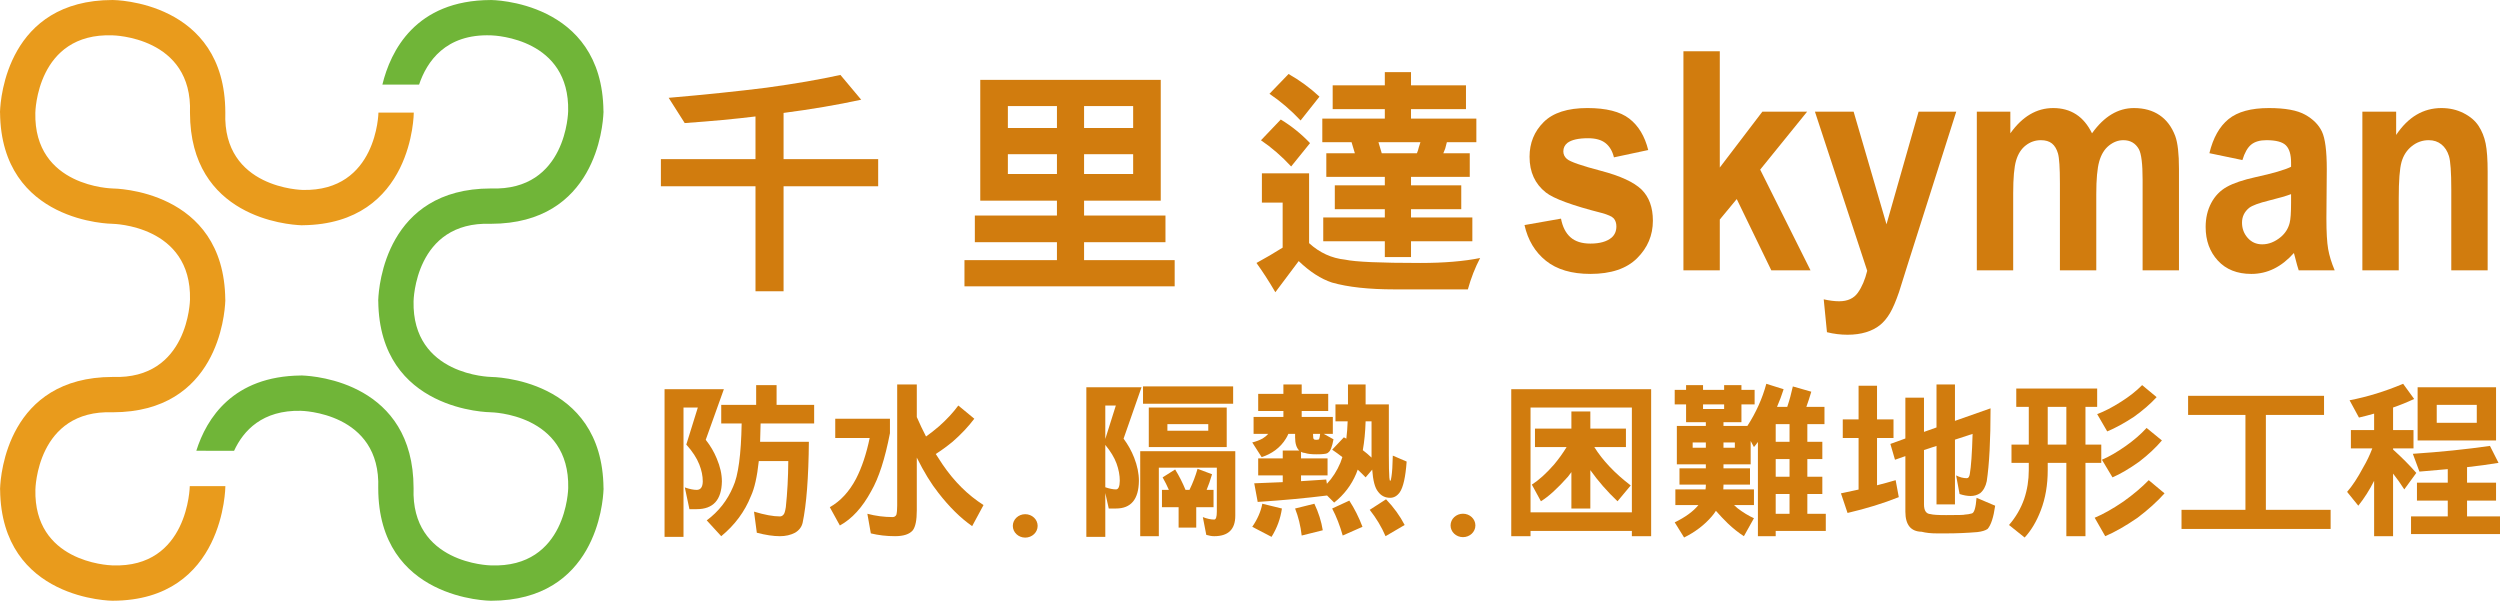
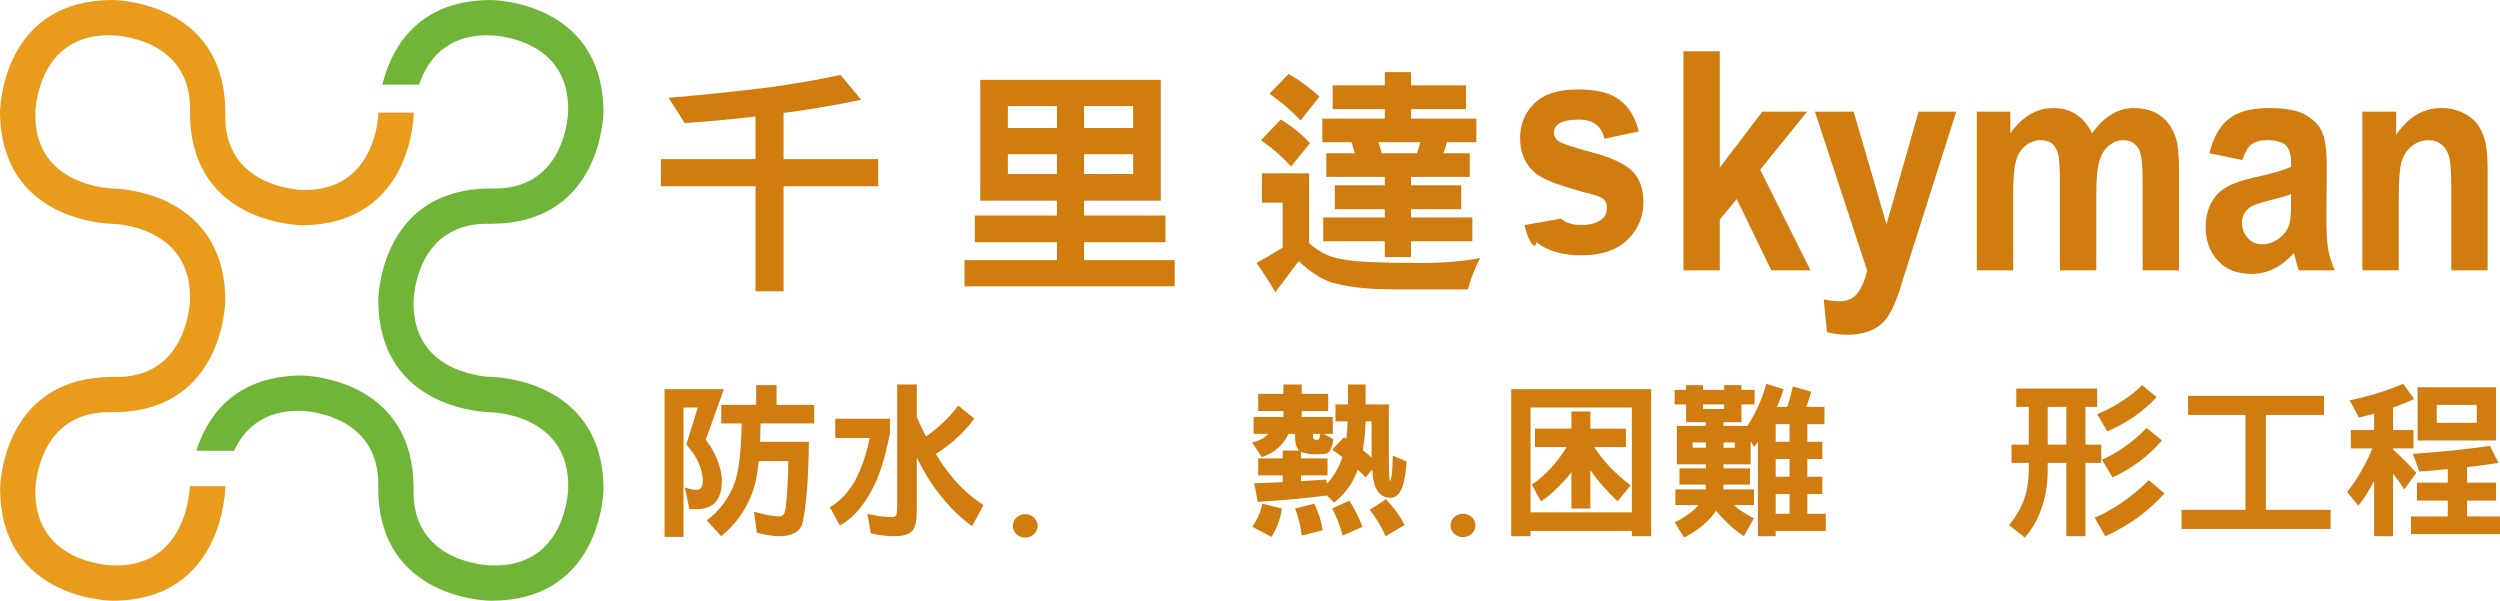
<svg xmlns="http://www.w3.org/2000/svg" version="1.1" id="圖層_1" x="0px" y="0px" width="682.435px" height="163.989px" viewBox="0 0 682.435 163.989" enable-background="new 0 0 682.435 163.989" xml:space="preserve">
  <path fill="#D17C0E" d="M395.966,143.43c0,1.769,1.52,3.196,3.39,3.196c1.874,0,3.389-1.427,3.389-3.196  c0-1.765-1.515-3.199-3.389-3.199C397.486,140.23,395.966,141.665,395.966,143.43" />
  <path fill="#D17C0E" d="M276.473,143.555c0,1.766,1.519,3.2,3.386,3.2c1.874,0,3.392-1.434,3.392-3.2  c0-1.763-1.518-3.194-3.392-3.194C277.992,140.361,276.473,141.792,276.473,143.555" />
  <g>
    <path fill="#E99B1C" d="M112.953,30.735h-9.648c0,0-0.326,21.574-20.685,21.114v-0.002c0,0-21.896-0.32-21.112-21.112h-0.002   C61.472,0.193,31.034,0.001,30.76,0l0,0c-0.001,0-0.002,0-0.003,0s-0.009,0-0.009,0v0C2.164,0.025,0.153,26.669,0.012,30.333H0   c0,0.06,0.005,0.115,0.005,0.174C0.001,30.661,0,30.761,0,30.761h0.014C0.322,60.913,30.519,61.093,30.75,61.094v0.005   c0,0,21.575,0.326,21.114,20.684h-0.001c0,0-0.322,21.876-21.087,21.112l0,0c-0.001,0-0.002,0-0.003,0c-0.008,0-0.015,0-0.023,0   v0.001c-28.572,0.034-30.581,26.674-30.722,30.333H0.016c0,0.057,0.005,0.109,0.005,0.166c-0.005,0.159-0.006,0.261-0.006,0.261   H0.03c0.308,30.269,30.746,30.333,30.746,30.333v-0.007c30.618-0.077,30.745-31.273,30.745-31.273h-9.719   c0,0-0.321,22.412-21.113,21.628v0.002c-1.43-0.046-21.473-1.05-21.027-20.683h0.001c0,0,0.321-21.896,21.112-21.112v-0.002   c28.572-0.033,30.582-26.67,30.723-30.332h0.012c0-0.06-0.005-0.114-0.006-0.174c0.005-0.154,0.006-0.253,0.006-0.253h-0.014   C61.189,51.631,30.991,51.451,30.76,51.45v-0.004c0,0-21.576-0.327-21.114-20.685h0.001c0,0,0.321-21.886,21.1-21.112l0,0   c0,0,21.896,0.32,21.112,21.112h0.001c0.032,28.569,26.665,30.582,30.331,30.723v0.012c0.063,0,0.12-0.005,0.183-0.006   c0.148,0.004,0.246,0.005,0.246,0.005v-0.013C112.888,61.172,112.953,30.735,112.953,30.735z" />
    <path fill="#70B538" d="M164.749,133.49c0.005-0.16,0.006-0.262,0.006-0.262h-0.014c-0.308-30.152-30.504-30.332-30.735-30.333   v-0.004c0,0-21.576-0.326-21.114-20.685h0.001c0,0,0.321-21.875,21.086-21.112l0,0c0.001,0,0.002,0,0.003,0   c0.008,0,0.015,0,0.023,0v-0.001c28.572-0.034,30.581-26.671,30.722-30.333h0.012c0-0.06-0.005-0.114-0.006-0.174   c0.005-0.153,0.006-0.253,0.006-0.253h-0.014C164.416,0.065,133.978,0,133.978,0v0.006c-20.624,0.051-27.383,13.988-29.595,23.082   l10.019,0.002c2.092-6.228,7.2-13.907,19.663-13.438V9.65c1.43,0.046,21.473,1.05,21.027,20.683h-0.001   c0,0-0.321,21.875-21.086,21.112l0,0c-0.001,0-0.002,0-0.003,0c-0.008,0-0.015,0-0.023,0v0.001   c-28.571,0.033-30.581,26.671-30.722,30.333h-0.012c0,0.06,0.005,0.114,0.005,0.174c-0.004,0.153-0.005,0.253-0.005,0.253h0.014   c0.308,30.152,30.505,30.332,30.736,30.333v0.004c0,0,21.575,0.327,21.114,20.685h-0.001c0,0-0.321,21.896-21.112,21.112l0,0   c-0.273-0.005-21.859-0.453-21.1-21.086l0,0c0-0.001,0-0.002,0-0.003c0-0.008,0-0.015,0-0.022h-0.001   c-0.032-28.572-26.67-30.582-30.332-30.723v-0.011c-0.071,0-0.138,0.004-0.209,0.004c-0.129-0.003-0.218-0.004-0.218-0.004v0.009   c-18.53,0.186-25.744,11.661-28.548,20.542l10.311,0.01c2.538-5.515,7.717-11.152,18.237-10.913v0.001   c0,0,21.896,0.32,21.112,21.112h0.002c0.034,30.542,30.473,30.733,30.747,30.734l0,0c0.001,0,0.002,0,0.003,0s0.009,0,0.009,0v0   c28.583-0.024,30.594-26.666,30.735-30.332h0.011C164.754,133.599,164.749,133.547,164.749,133.49z" />
    <path fill="#D17C0E" d="M197.596,106.249l-4.948,13.807c1.26,1.589,2.263,3.298,3.013,5.126c0.93,2.191,1.396,4.274,1.396,6.253   c-0.09,5.038-2.384,7.556-6.882,7.556h-1.979l-1.26-5.938c1.289,0.451,2.368,0.675,3.239,0.675c1.08,0,1.633-0.764,1.664-2.293   c0-1.5-0.316-3.043-0.945-4.633c-0.69-1.769-1.874-3.582-3.553-5.442l3.148-10.12h-3.912v35.307h-5.172v-40.298H197.596z    M206.411,105.124h5.577v5.397h10.254v5.082h-14.617c-0.03,1.769-0.074,3.434-0.135,4.993h13.313   c-0.09,9.803-0.66,17.179-1.708,22.129c-0.271,1.137-0.961,2.037-2.07,2.697c-1.199,0.629-2.579,0.944-4.137,0.944   c-1.799,0-3.899-0.315-6.297-0.944l-0.764-5.757c2.879,0.869,5.232,1.305,7.061,1.305c0.389,0,0.719-0.166,0.989-0.495   c0.24-0.21,0.45-0.885,0.63-2.024c0.419-3.897,0.644-8.095,0.674-12.593h-8.05c-0.45,4.258-1.17,7.452-2.159,9.579   c-1.68,4.228-4.378,7.872-8.096,10.929l-3.957-4.317c3.238-2.4,5.636-5.457,7.196-9.175c1.408-2.998,2.187-8.755,2.338-17.271   h-5.577v-5.082h9.535V105.124z" />
    <path fill="#D17C0E" d="M227.999,114.298h14.932v3.958c-1.349,6.986-3.059,12.264-5.127,15.831   c-2.399,4.439-5.247,7.557-8.545,9.357l-2.744-4.994c2.908-1.648,5.292-4.227,7.151-7.736c1.589-3.087,2.834-6.805,3.733-11.154   h-9.4V114.298z M244.91,104.943h5.353v8.906c0.779,1.8,1.618,3.568,2.518,5.307c1.109-0.779,2.294-1.709,3.553-2.788   c2.07-1.829,3.824-3.718,5.262-5.668l4.363,3.598c-1.619,2.159-3.599,4.258-5.937,6.297c-1.618,1.32-3.148,2.429-4.587,3.329   c0.629,0.959,1.244,1.904,1.844,2.832c3.178,4.678,6.911,8.383,11.198,11.11l-3.103,5.757c-3.148-2.19-6.222-5.217-9.22-9.085   c-1.978-2.489-3.943-5.697-5.891-9.625v14.437c0,2.638-0.361,4.437-1.081,5.397c-0.898,1.08-2.518,1.619-4.857,1.619   c-2.338,0-4.541-0.254-6.611-0.765l-0.945-5.351c2.279,0.599,4.573,0.899,6.882,0.899c0.479,0,0.824-0.209,1.034-0.63   c0.15-0.539,0.225-1.363,0.225-2.474V104.943z" />
-     <path fill="#D17C0E" d="M311.61,105.708l-4.902,14.034c1.197,1.618,2.159,3.342,2.878,5.171c0.869,2.219,1.305,4.332,1.305,6.341   c-0.061,5.038-2.145,7.556-6.252,7.556h-1.98l-0.943-4.226v11.963h-5.174v-40.839H311.61z M301.716,119.832l2.877-9.131h-2.877   V119.832z M301.716,133.009c1.138,0.389,2.113,0.584,2.923,0.584c0.659,0,1.004-0.78,1.034-2.339c0-1.529-0.3-3.117-0.9-4.768   c-0.6-1.618-1.619-3.297-3.057-5.035V133.009z M337.201,123.16v17.629c0,3.718-1.92,5.577-5.756,5.577   c-0.631,0-1.351-0.12-2.16-0.359l-0.944-4.858c1.139,0.449,2.172,0.675,3.104,0.675c0.479,0,0.719-0.72,0.719-2.159v-12.009   h-15.832v18.71h-5.082V123.16H337.201z M312.014,105.484h24.602v4.722h-24.602V105.484z M313.589,111.239h21.273v10.794h-21.273   V111.239z M317.186,133.729h1.89c-0.511-1.169-1.08-2.309-1.709-3.418l3.418-2.158c1.109,1.797,2.053,3.657,2.833,5.576h1.079   c0.93-1.919,1.664-3.837,2.205-5.757l3.957,1.485c-0.449,1.559-0.944,2.984-1.483,4.272h1.888v4.722h-4.722v5.577h-4.812v-5.577   h-4.544V133.729z M318.67,117.583h11.155v-1.799H318.67V117.583z" />
    <path fill="#D17C0E" d="M350.334,104.943h4.993v2.565h7.239v4.677h-7.239v1.619h8.5v4.634h-2.474l2.654,1.482   c-0.361,2.04-0.841,3.24-1.441,3.599c-0.149,0.21-0.554,0.345-1.213,0.406c-0.3,0.06-0.99,0.088-2.068,0.088   c-1.321,0-2.34-0.119-3.059-0.359c-0.421-0.029-0.78-0.135-1.08-0.315v1.799h7.242v4.633h-7.242v1.573   c2.488-0.15,4.783-0.299,6.881-0.449l0.181,1.17c1.529-1.62,2.758-3.539,3.688-5.757c0.179-0.48,0.358-0.99,0.54-1.53   c-0.931-0.719-1.859-1.394-2.79-2.024l3.194-3.373c0.209,0.121,0.434,0.24,0.674,0.361c0.181-1.44,0.3-3.014,0.361-4.722h-3.329   v-4.634h3.417v-5.443h4.813v5.443h6.342v13.808c0,2.968,0.044,5.022,0.135,6.162c0.059,0.6,0.136,0.898,0.225,0.898   c0.149,0,0.27-0.404,0.36-1.213c0.18-1.08,0.3-2.969,0.359-5.668l3.778,1.62c-0.3,4.227-0.93,7.031-1.89,8.41   c-0.719,0.99-1.589,1.484-2.608,1.484c-1.41,0-2.519-0.569-3.329-1.709c-0.839-1.02-1.364-3.013-1.573-5.982l-1.799,2.114   c-0.689-0.719-1.411-1.424-2.159-2.114c-0.12,0.39-0.256,0.75-0.405,1.08c-1.319,3.148-3.327,5.787-6.025,7.916l-1.935-1.934   c-5.728,0.72-12.039,1.304-18.936,1.754l-0.944-5.082c2.757-0.09,5.352-0.196,7.78-0.316v-1.843h-6.701v-4.633h6.701v-2.159h4.497   c-0.749-0.719-1.123-1.919-1.123-3.598v-0.943h-1.844c-0.18,0.449-0.404,0.884-0.674,1.304c-0.75,1.229-1.71,2.279-2.88,3.148   c-1.139,0.839-2.383,1.469-3.733,1.888l-2.563-4.002c1.08-0.271,2.025-0.63,2.833-1.08c0.601-0.36,1.111-0.779,1.529-1.258h-4.001   v-4.634h8.14v-1.619h-6.882v-4.677h6.882V104.943z M344.577,137.505l5.352,1.305c-0.39,2.759-1.334,5.336-2.833,7.737l-5.263-2.745   C343.273,141.703,344.187,139.605,344.577,137.505 M358.789,137.505c1.141,2.4,1.904,4.813,2.294,7.242l-5.756,1.44   c-0.301-2.64-0.9-5.098-1.8-7.377L358.789,137.505z M358.429,118.438v0.179c0,0.779,0.074,1.199,0.225,1.259   c0.09,0.121,0.3,0.18,0.631,0.18c0.449,0,0.703-0.059,0.764-0.18c0.091-0.119,0.164-0.374,0.224-0.765   c0.031-0.179,0.061-0.405,0.091-0.673H358.429z M368.324,136.652c1.409,2.158,2.608,4.542,3.599,7.15l-5.397,2.385   c-0.78-2.758-1.739-5.217-2.879-7.377L368.324,136.652z M374.396,124.913v-0.719v-9.174h-1.619c-0.089,2.907-0.346,5.53-0.765,7.87   C372.85,123.519,373.646,124.194,374.396,124.913 M378.354,136.292c2.099,2.189,3.792,4.527,5.082,7.017l-5.218,3.057   c-1.079-2.518-2.519-4.918-4.317-7.196L378.354,136.292z" />
    <path fill="#D17C0E" d="M450.72,106.249v40.118h-5.263v-1.439h-27.661v1.439h-5.262v-40.118H450.72z M417.796,139.845h27.661   V111.24h-27.661V139.845z M419.011,116.998h9.94v-4.678h5.171v4.678h9.716v5.037h-8.635c2.309,3.688,5.621,7.182,9.938,10.48   l-3.599,4.318c-2.817-2.67-5.293-5.503-7.421-8.501v10.478h-5.171v-9.939c-0.331,0.451-0.645,0.87-0.944,1.261   c-2.851,3.208-5.308,5.44-7.377,6.701l-2.475-4.543c1.919-1.229,3.943-3.059,6.072-5.488c1.32-1.589,2.459-3.177,3.418-4.767   h-8.635V116.998z" />
    <path fill="#D17C0E" d="M457.152,106.427h3.104v-1.303h4.63v1.303h5.757v-1.303h4.725v1.303h3.598v3.958h-3.598v4.859h-4.902v1.033   h6.521c2.368-3.658,4.093-7.495,5.172-11.513l4.724,1.485c-0.513,1.618-1.11,3.222-1.801,4.812h2.788   c0.602-1.77,1.11-3.629,1.53-5.577l5.037,1.439c-0.449,1.529-0.9,2.907-1.349,4.138h4.946v4.721h-4.676v4.813h4.091v4.723h-4.091   v4.813h4.091v4.722h-4.091v5.397h5.036v4.677H484.72v1.439h-4.856v-25.725c-0.359,0.51-0.719,0.973-1.08,1.393l-0.898-1.663v6.385   h-7.42v1.08h7.239v4.453h-7.239v0.225c0,0.36-0.018,0.72-0.047,1.079h8.365v4.273h-5.44c0.3,0.3,0.613,0.584,0.944,0.855   c1.528,1.169,3.029,2.083,4.496,2.742l-2.743,4.903c-1.499-0.959-2.968-2.13-4.407-3.508c-1.108-1.081-2.189-2.218-3.236-3.417   c-0.331,0.539-0.707,1.048-1.126,1.528c-2.009,2.339-4.528,4.258-7.556,5.757l-2.563-4.137c2.907-1.41,5.066-2.984,6.477-4.723   h-6.298v-4.273h8.231c0.06-0.359,0.09-0.719,0.09-1.079v-0.225h-7.196v-4.453h7.196v-1.08h-7.915v-10.479h7.915v-1.033h-5.396   v-4.859h-3.104V106.427z M462.054,122.214h3.598v-1.438h-3.598V122.214z M464.886,111.646h5.757v-1.26h-5.757V111.646z    M470.465,122.214h3.103v-1.438h-3.103V122.214z M488.5,115.782h-3.778v4.813h3.778V115.782z M488.5,125.318h-3.778v4.813h3.778   V125.318z M484.72,140.25h3.778v-5.397h-3.778V140.25z" />
-     <path fill="#D17C0E" d="M503.027,114.48h4.316v-9.177h5.036v9.177h4.499v5.081h-4.499v12.908c1.771-0.449,3.466-0.914,5.083-1.395   l0.856,4.634c-4.199,1.68-8.86,3.119-13.988,4.317l-1.799-5.352c1.647-0.329,3.253-0.675,4.812-1.035v-14.077h-4.316V114.48z    M543.371,111.465c0,8.696-0.347,15.323-1.036,19.879c-0.299,1.438-0.9,2.535-1.798,3.284c-0.782,0.511-1.649,0.765-2.608,0.765   c-0.901,0-1.905-0.18-3.014-0.54l-0.946-5.082c0.991,0.51,1.966,0.763,2.925,0.763c0.418,0,0.689-0.373,0.811-1.123   c0.358-2.038,0.613-5.696,0.763-10.973l-4.813,1.574v17.675h-5.037v-15.966l-3.417,1.124v14.842c0,1.708,0.599,2.592,1.798,2.652   c0.569,0.18,1.979,0.271,4.229,0.271c3.387,0,5.08-0.045,5.08-0.135c0.661-0.03,1.306-0.136,1.935-0.315   c0.659-0.121,1.096-1.545,1.305-4.273l5.083,2.158c-0.45,3.179-1.14,5.293-2.07,6.343c-0.6,0.42-1.527,0.705-2.787,0.855   c-2.851,0.239-5.698,0.359-8.545,0.359h-2.429c-1.71,0-3.12-0.151-4.229-0.449c-2.97-0.06-4.453-1.889-4.453-5.488v-15.156   l-2.833,0.988l-1.26-4.316l4.093-1.485v-11.153h5.083v9.354l3.417-1.214v-11.739h5.037v9.94L543.371,111.465z" />
    <path fill="#D17C0E" d="M550.387,106.068h22.084v4.993h-3.195v10.298h4.317v4.992h-4.317v20.015h-5.217v-20.015h-5.083v1.981   c0,4.046-0.63,7.705-1.888,10.974c-1.141,2.997-2.609,5.471-4.409,7.42l-4.271-3.418c1.827-2.098,3.208-4.467,4.138-7.106   c0.838-2.489,1.259-5.113,1.259-7.87v-1.981h-4.722v-4.992h4.722v-10.298h-3.417V106.068z M564.059,111.062h-5.083v10.298h5.083   V111.062z M586.546,131.074l4.318,3.598c-2.01,2.249-4.482,4.484-7.421,6.702c-3.239,2.219-6.163,3.882-8.77,4.992l-2.88-5.037   c2.31-0.96,4.918-2.429,7.826-4.408C582.319,135.003,584.625,133.052,586.546,131.074 M584.748,105.125l3.958,3.283   c-1.65,1.799-3.702,3.583-6.162,5.351c-2.698,1.771-5.143,3.104-7.329,4.004l-2.743-4.722c1.946-0.721,4.12-1.845,6.52-3.374   C581.269,108.228,583.188,106.712,584.748,105.125 M585.962,116.817l4.183,3.418c-1.681,1.979-3.749,3.913-6.207,5.802   c-2.699,1.919-5.127,3.344-7.285,4.273l-2.879-4.813c1.917-0.809,4.076-2.052,6.475-3.733   C582.5,120.175,584.401,118.525,585.962,116.817" />
    <polygon fill="#D17C0E" points="597.295,108.048 634.401,108.048 634.401,113.265 618.523,113.265 618.523,139.171    636.199,139.171 636.199,144.388 595.497,144.388 595.497,139.171 612.948,139.171 612.948,113.265 597.295,113.265  " />
    <path fill="#D17C0E" d="M655.991,104.764l3.011,4.137c-1.827,0.871-3.747,1.65-5.756,2.338v6.162h5.577v4.992h-5.577v0.316   c2.398,2.159,4.513,4.288,6.343,6.386l-3.284,4.498c-0.991-1.559-2.01-2.997-3.059-4.317v17.09h-5.173v-15.112   c-1.229,2.459-2.668,4.723-4.316,6.791l-3.059-3.777c1.409-1.59,2.879-3.823,4.408-6.701c0.958-1.621,1.782-3.343,2.474-5.174   h-5.848v-4.992h6.341v-4.497c-1.35,0.391-2.729,0.749-4.138,1.079l-2.563-4.723C646.229,108.333,651.101,106.833,655.991,104.764    M679.691,121.72l2.34,4.631c-2.731,0.45-5.592,0.841-8.59,1.17v4.228h7.915v4.903h-7.915v4.317h8.994v4.813h-24.286v-4.813h10.028   v-4.317h-8.41v-4.903h8.41v-3.687c-2.488,0.239-5.068,0.464-7.736,0.674l-1.797-4.857   C666.258,123.369,673.275,122.649,679.691,121.72 M659.948,105.708h21.408v14.527h-21.408V105.708z M665.164,115.422h10.932v-4.901   h-10.932V115.422z" />
    <path fill="#D17C0E" d="M229.414,20.455l5.667,6.762c-6.526,1.417-13.588,2.619-21.188,3.607v12.622h25.825v7.406h-25.825v28.66   h-7.664v-28.66h-25.824v-7.406h25.824V31.79c-5.581,0.687-12.021,1.288-19.32,1.803l-4.379-6.891   c9.961-0.858,18.87-1.781,26.727-2.769C217.071,22.86,223.789,21.701,229.414,20.455" />
    <path fill="#D17C0E" d="M267.588,21.808h49.267V54.78h-20.931v4.058h22.219v7.277h-22.219v4.894h24.731v7.149h-57.381v-7.149   h25.244v-4.894h-22.411v-7.277h22.411V54.78h-20.93V21.808z M275.123,34.945h13.396v-5.99h-13.396V34.945z M275.123,47.503h13.396   v-5.409h-13.396V47.503z M295.924,34.945h13.396v-5.99h-13.396V34.945z M295.924,47.503h13.396v-5.409h-13.396V47.503z" />
    <path fill="#D17C0E" d="M344.468,47.311h12.879v19.062c2.876,2.619,6.16,4.122,9.854,4.509c2.747,0.6,9.573,0.901,20.479,0.901   c6.439,0,11.892-0.452,16.357-1.352c-1.374,2.618-2.49,5.473-3.349,8.564h-19.964c-7.085,0-12.796-0.623-17.132-1.867   c-3.006-0.988-6.032-2.941-9.08-5.86c-2.104,2.79-4.229,5.624-6.375,8.501c-1.675-2.877-3.393-5.539-5.153-7.986   c2.447-1.332,4.83-2.726,7.149-4.186v-12.3h-5.667V47.311z M349.62,32.627c2.962,1.804,5.623,3.95,7.985,6.441l-5.152,6.374   c-2.576-2.79-5.324-5.172-8.243-7.148L349.62,32.627z M351.745,20.198c3.091,1.761,5.902,3.822,8.436,6.182l-5.151,6.505   c-2.662-2.834-5.496-5.259-8.501-7.278L351.745,20.198z M363.787,23.289h14.233v-3.607h7.148v3.607h15.005v6.505h-15.005v2.575   h17.838v6.441h-8.05c-0.128,0.515-0.279,1.094-0.45,1.738c-0.216,0.473-0.387,0.902-0.515,1.288h7.212v6.44h-16.035v2.318h13.717   v6.505h-13.717v2.255h16.744v6.503h-16.744v4.315h-7.148v-4.315h-16.809v-6.503h16.809v-2.255h-13.653v-6.505h13.653v-2.318   h-15.972v-6.44h7.792l-0.901-3.026h-7.985v-6.441h17.066v-2.575h-14.233V23.289z M377.182,41.836h9.597   c0.214-0.472,0.386-1.008,0.515-1.61c0.171-0.515,0.322-0.988,0.451-1.416h-11.464L377.182,41.836z" />
-     <path fill="#D17C0E" d="M416.149,61.435l9.963-1.754c0.424,2.23,1.283,3.923,2.578,5.078c1.295,1.156,3.109,1.734,5.441,1.734   c2.566,0,4.498-0.544,5.793-1.632c0.871-0.76,1.307-1.78,1.307-3.059c0-0.87-0.234-1.591-0.705-2.161   c-0.495-0.544-1.603-1.047-3.321-1.51c-8.008-2.039-13.084-3.902-15.227-5.588c-2.968-2.338-4.451-5.588-4.451-9.748   c0-3.754,1.283-6.907,3.851-9.464c2.567-2.556,6.547-3.834,11.941-3.834c5.134,0,8.949,0.965,11.445,2.896   c2.497,1.932,4.216,4.787,5.158,8.566l-9.362,1.998c-0.4-1.685-1.159-2.977-2.277-3.875c-1.119-0.897-2.716-1.346-4.787-1.346   c-2.615,0-4.487,0.423-5.618,1.265c-0.754,0.599-1.13,1.373-1.13,2.325c0,0.816,0.33,1.509,0.989,2.081   c0.895,0.761,3.985,1.835,9.273,3.222c5.287,1.386,8.979,3.086,11.075,5.098c2.072,2.04,3.109,4.882,3.109,8.525   c0,3.971-1.438,7.383-4.311,10.238c-2.873,2.856-7.125,4.283-12.753,4.283c-5.111,0-9.157-1.196-12.136-3.589   C419.016,68.791,417.067,65.541,416.149,61.435" />
+     <path fill="#D17C0E" d="M416.149,61.435l9.963-1.754c1.295,1.156,3.109,1.734,5.441,1.734   c2.566,0,4.498-0.544,5.793-1.632c0.871-0.76,1.307-1.78,1.307-3.059c0-0.87-0.234-1.591-0.705-2.161   c-0.495-0.544-1.603-1.047-3.321-1.51c-8.008-2.039-13.084-3.902-15.227-5.588c-2.968-2.338-4.451-5.588-4.451-9.748   c0-3.754,1.283-6.907,3.851-9.464c2.567-2.556,6.547-3.834,11.941-3.834c5.134,0,8.949,0.965,11.445,2.896   c2.497,1.932,4.216,4.787,5.158,8.566l-9.362,1.998c-0.4-1.685-1.159-2.977-2.277-3.875c-1.119-0.897-2.716-1.346-4.787-1.346   c-2.615,0-4.487,0.423-5.618,1.265c-0.754,0.599-1.13,1.373-1.13,2.325c0,0.816,0.33,1.509,0.989,2.081   c0.895,0.761,3.985,1.835,9.273,3.222c5.287,1.386,8.979,3.086,11.075,5.098c2.072,2.04,3.109,4.882,3.109,8.525   c0,3.971-1.438,7.383-4.311,10.238c-2.873,2.856-7.125,4.283-12.753,4.283c-5.111,0-9.157-1.196-12.136-3.589   C419.016,68.791,417.067,65.541,416.149,61.435" />
    <polygon fill="#D17C0E" points="459.532,73.794 459.532,13.997 469.459,13.997 469.459,45.731 481.083,30.476 493.306,30.476    480.483,46.302 494.225,73.794 483.521,73.794 474.087,54.337 469.459,59.925 469.459,73.794  " />
    <path fill="#D17C0E" d="M495.426,30.476h10.563l8.975,30.755l8.761-30.755h10.281l-13.249,41.687l-2.367,7.545   c-0.871,2.53-1.701,4.46-2.49,5.793c-0.79,1.332-1.695,2.413-2.72,3.243c-1.024,0.829-2.286,1.475-3.78,1.937   c-1.496,0.462-3.187,0.693-5.07,0.693c-1.908,0-3.779-0.231-5.617-0.693l-0.884-8.974c1.556,0.353,2.956,0.531,4.204,0.531   c2.309,0,4.016-0.782,5.123-2.346c1.106-1.563,1.955-3.556,2.544-5.976L495.426,30.476z" />
    <path fill="#D17C0E" d="M539.623,30.476h9.149v5.915c3.273-4.596,7.173-6.894,11.694-6.894c2.402,0,4.486,0.571,6.253,1.713   s3.215,2.87,4.346,5.181c1.648-2.311,3.428-4.039,5.335-5.181c1.908-1.142,3.944-1.713,6.111-1.713   c2.756,0,5.088,0.646,6.995,1.937c1.908,1.292,3.333,3.189,4.274,5.69c0.684,1.851,1.024,4.841,1.024,8.974v27.696h-9.927V49.035   c0-4.296-0.342-7.07-1.025-8.321c-0.918-1.632-2.331-2.447-4.238-2.447c-1.391,0-2.697,0.489-3.921,1.468   c-1.227,0.979-2.109,2.414-2.65,4.304c-0.542,1.89-0.814,4.874-0.814,8.953v20.802h-9.926V50.055c0-4.215-0.177-6.934-0.529-8.158   c-0.354-1.224-0.901-2.135-1.644-2.733c-0.741-0.598-1.748-0.897-3.021-0.897c-1.531,0-2.909,0.476-4.134,1.427   c-1.225,0.952-2.101,2.325-2.631,4.12s-0.795,4.772-0.795,8.933v21.047h-9.928V30.476z" />
    <path fill="#D17C0E" d="M612.116,43.692l-9.009-1.877c1.013-4.187,2.756-7.287,5.229-9.3c2.474-2.012,6.148-3.018,11.023-3.018   c4.428,0,7.725,0.605,9.892,1.815c2.167,1.21,3.691,2.747,4.575,4.609c0.883,1.863,1.324,5.282,1.324,10.259l-0.105,13.379   c0,3.808,0.159,6.615,0.477,8.423s0.913,3.746,1.784,5.812h-9.821c-0.259-0.761-0.577-1.889-0.953-3.385   c-0.165-0.68-0.283-1.128-0.354-1.346c-1.696,1.904-3.51,3.331-5.44,4.283c-1.932,0.951-3.992,1.427-6.183,1.427   c-3.863,0-6.907-1.209-9.134-3.63c-2.225-2.42-3.338-5.48-3.338-9.177c0-2.448,0.506-4.63,1.52-6.547   c1.013-1.917,2.432-3.386,4.257-4.406s4.457-1.91,7.896-2.671c4.641-1.006,7.855-1.944,9.646-2.815v-1.142   c0-2.202-0.471-3.773-1.413-4.711s-2.721-1.407-5.334-1.407c-1.767,0-3.145,0.401-4.134,1.203   C613.53,40.273,612.728,41.68,612.116,43.692 M625.4,52.992c-1.271,0.489-3.285,1.074-6.041,1.753   c-2.756,0.681-4.558,1.347-5.405,1.999c-1.296,1.06-1.943,2.407-1.943,4.039c0,1.605,0.518,2.991,1.555,4.16   c1.035,1.17,2.354,1.754,3.957,1.754c1.789,0,3.497-0.68,5.122-2.04c1.201-1.033,1.99-2.297,2.367-3.793   c0.259-0.979,0.389-2.841,0.389-5.588V52.992z" />
    <path fill="#D17C0E" d="M679.065,73.794h-9.928V51.686c0-4.677-0.212-7.702-0.636-9.076c-0.424-1.372-1.113-2.44-2.067-3.201   c-0.953-0.761-2.102-1.142-3.444-1.142c-1.719,0-3.263,0.544-4.628,1.631c-1.366,1.088-2.303,2.529-2.809,4.324   c-0.508,1.795-0.76,5.112-0.76,9.952v19.62h-9.928V30.476h9.221v6.363c3.273-4.895,7.396-7.342,12.365-7.342   c2.19,0,4.192,0.455,6.006,1.366c1.813,0.911,3.186,2.074,4.116,3.488c0.929,1.414,1.577,3.018,1.943,4.813   c0.364,1.795,0.548,4.364,0.548,7.709V73.794z" />
  </g>
</svg>